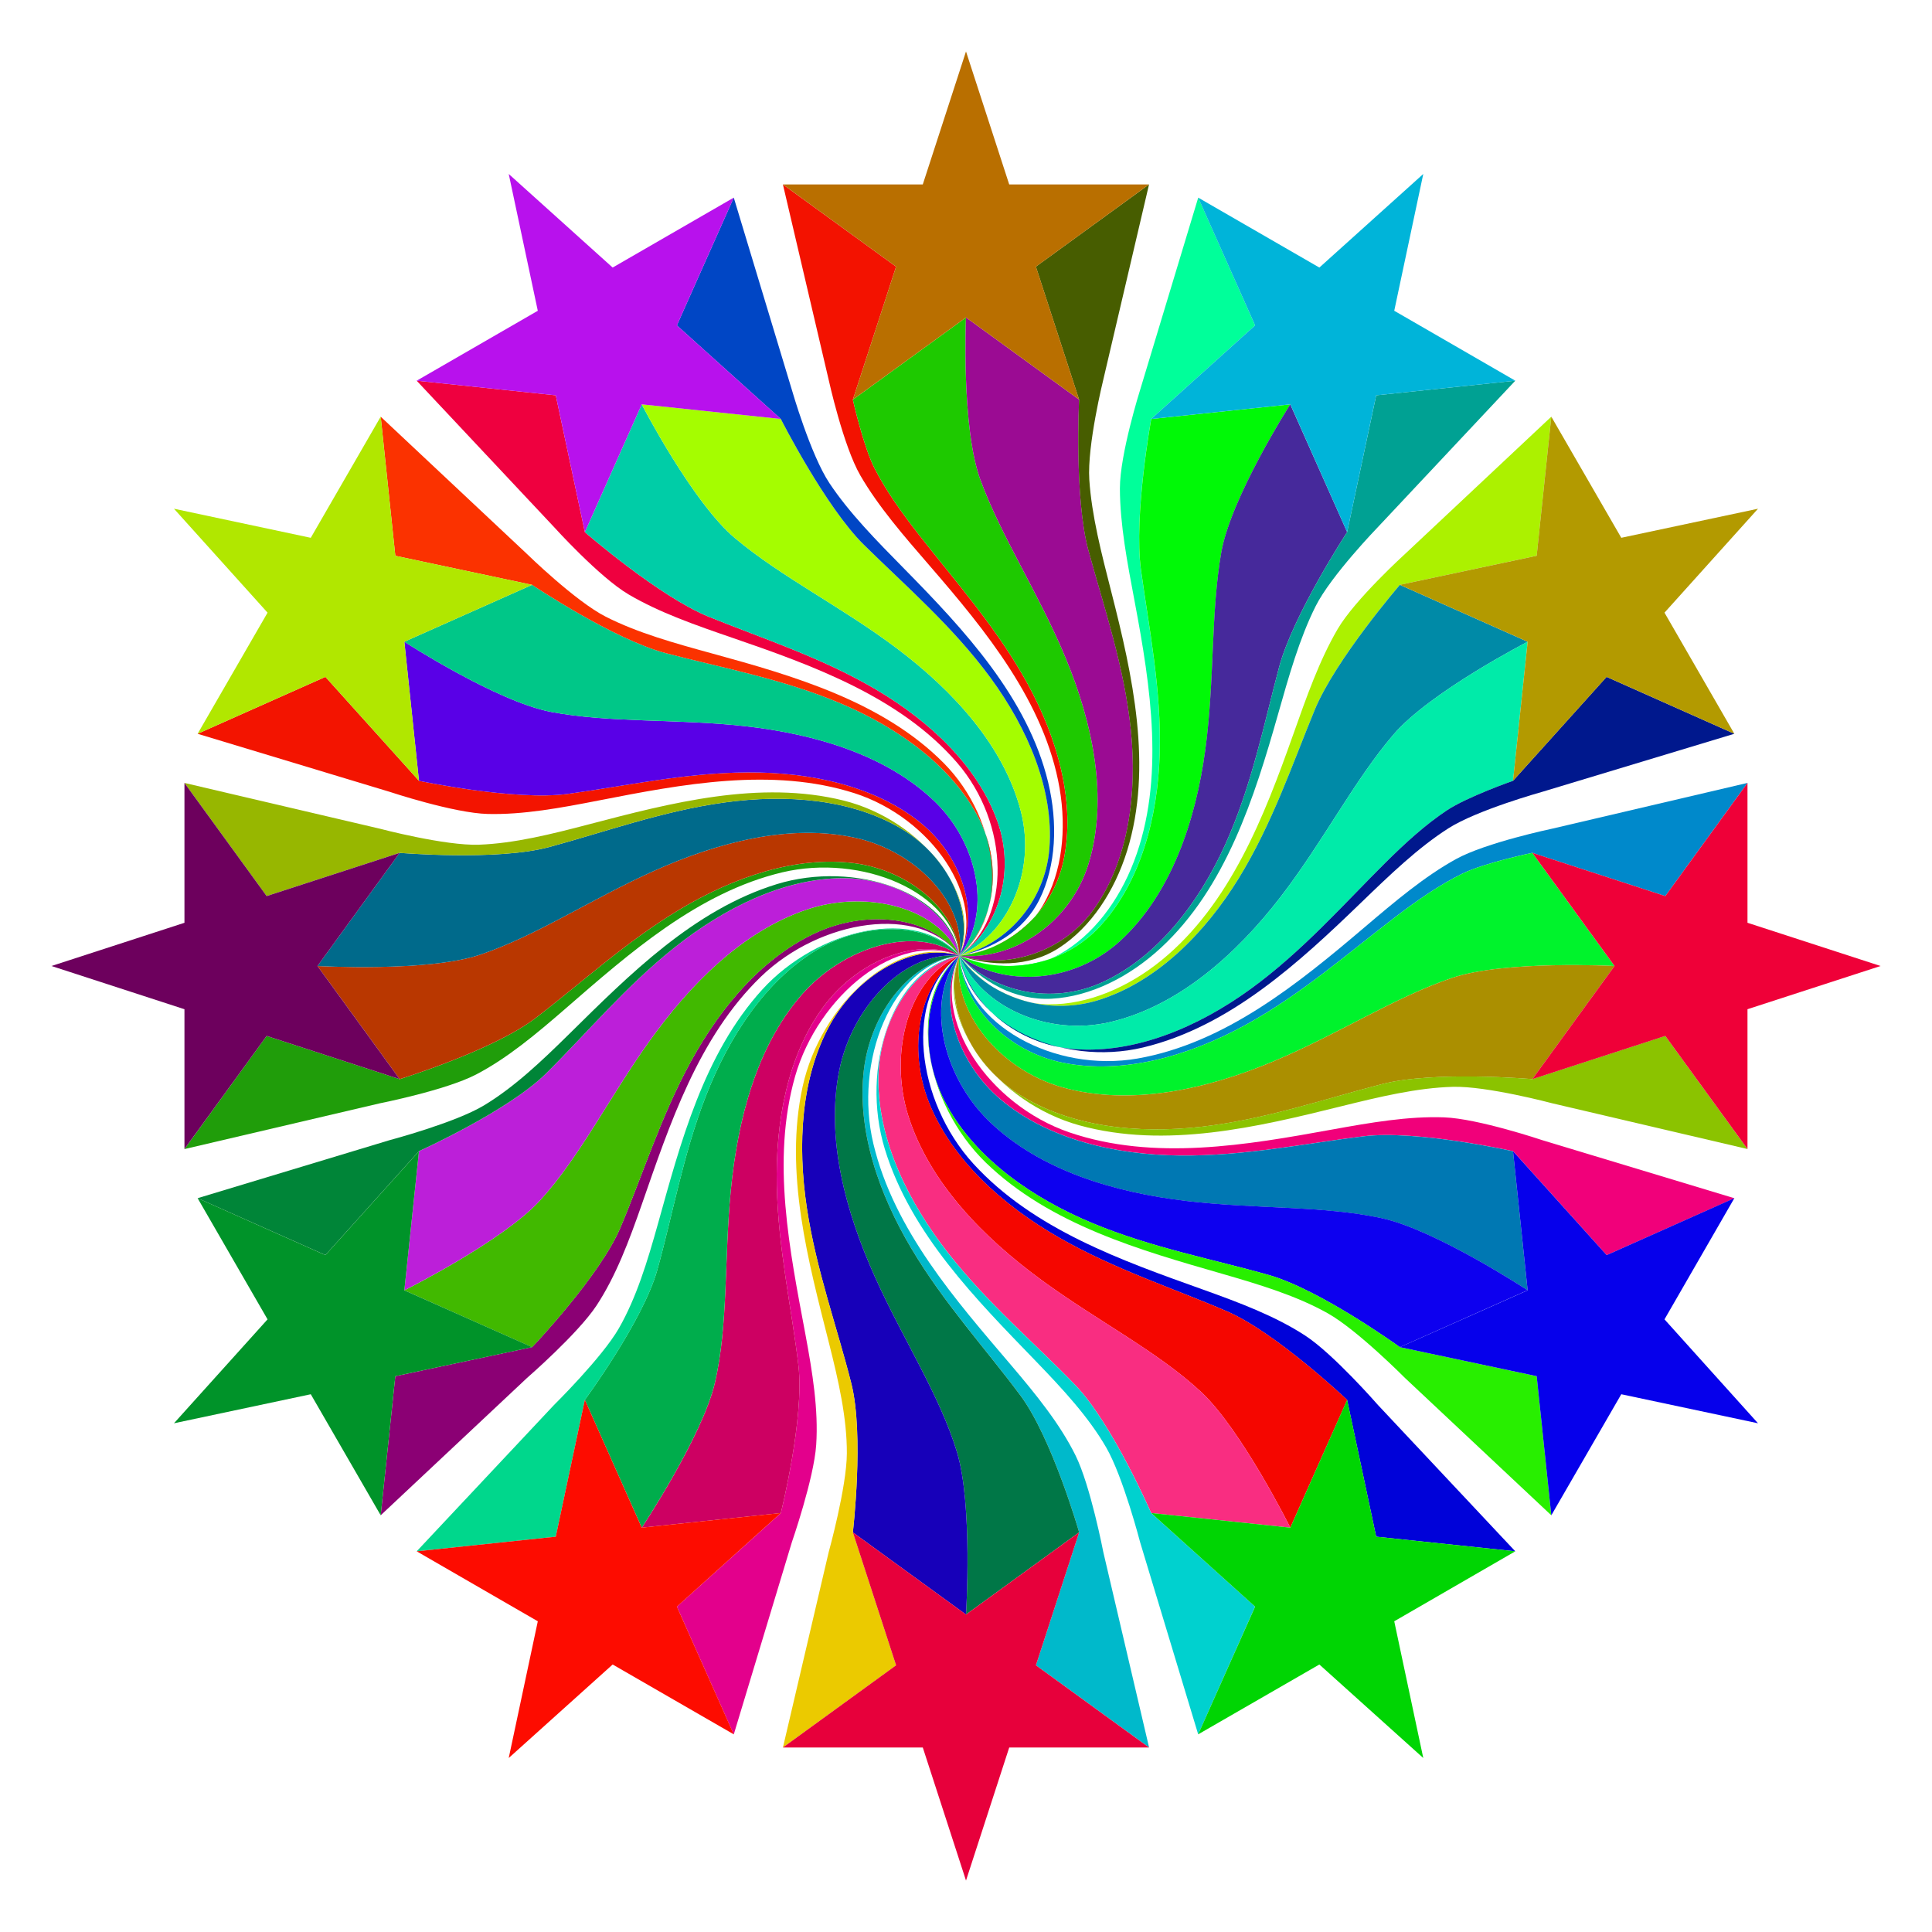
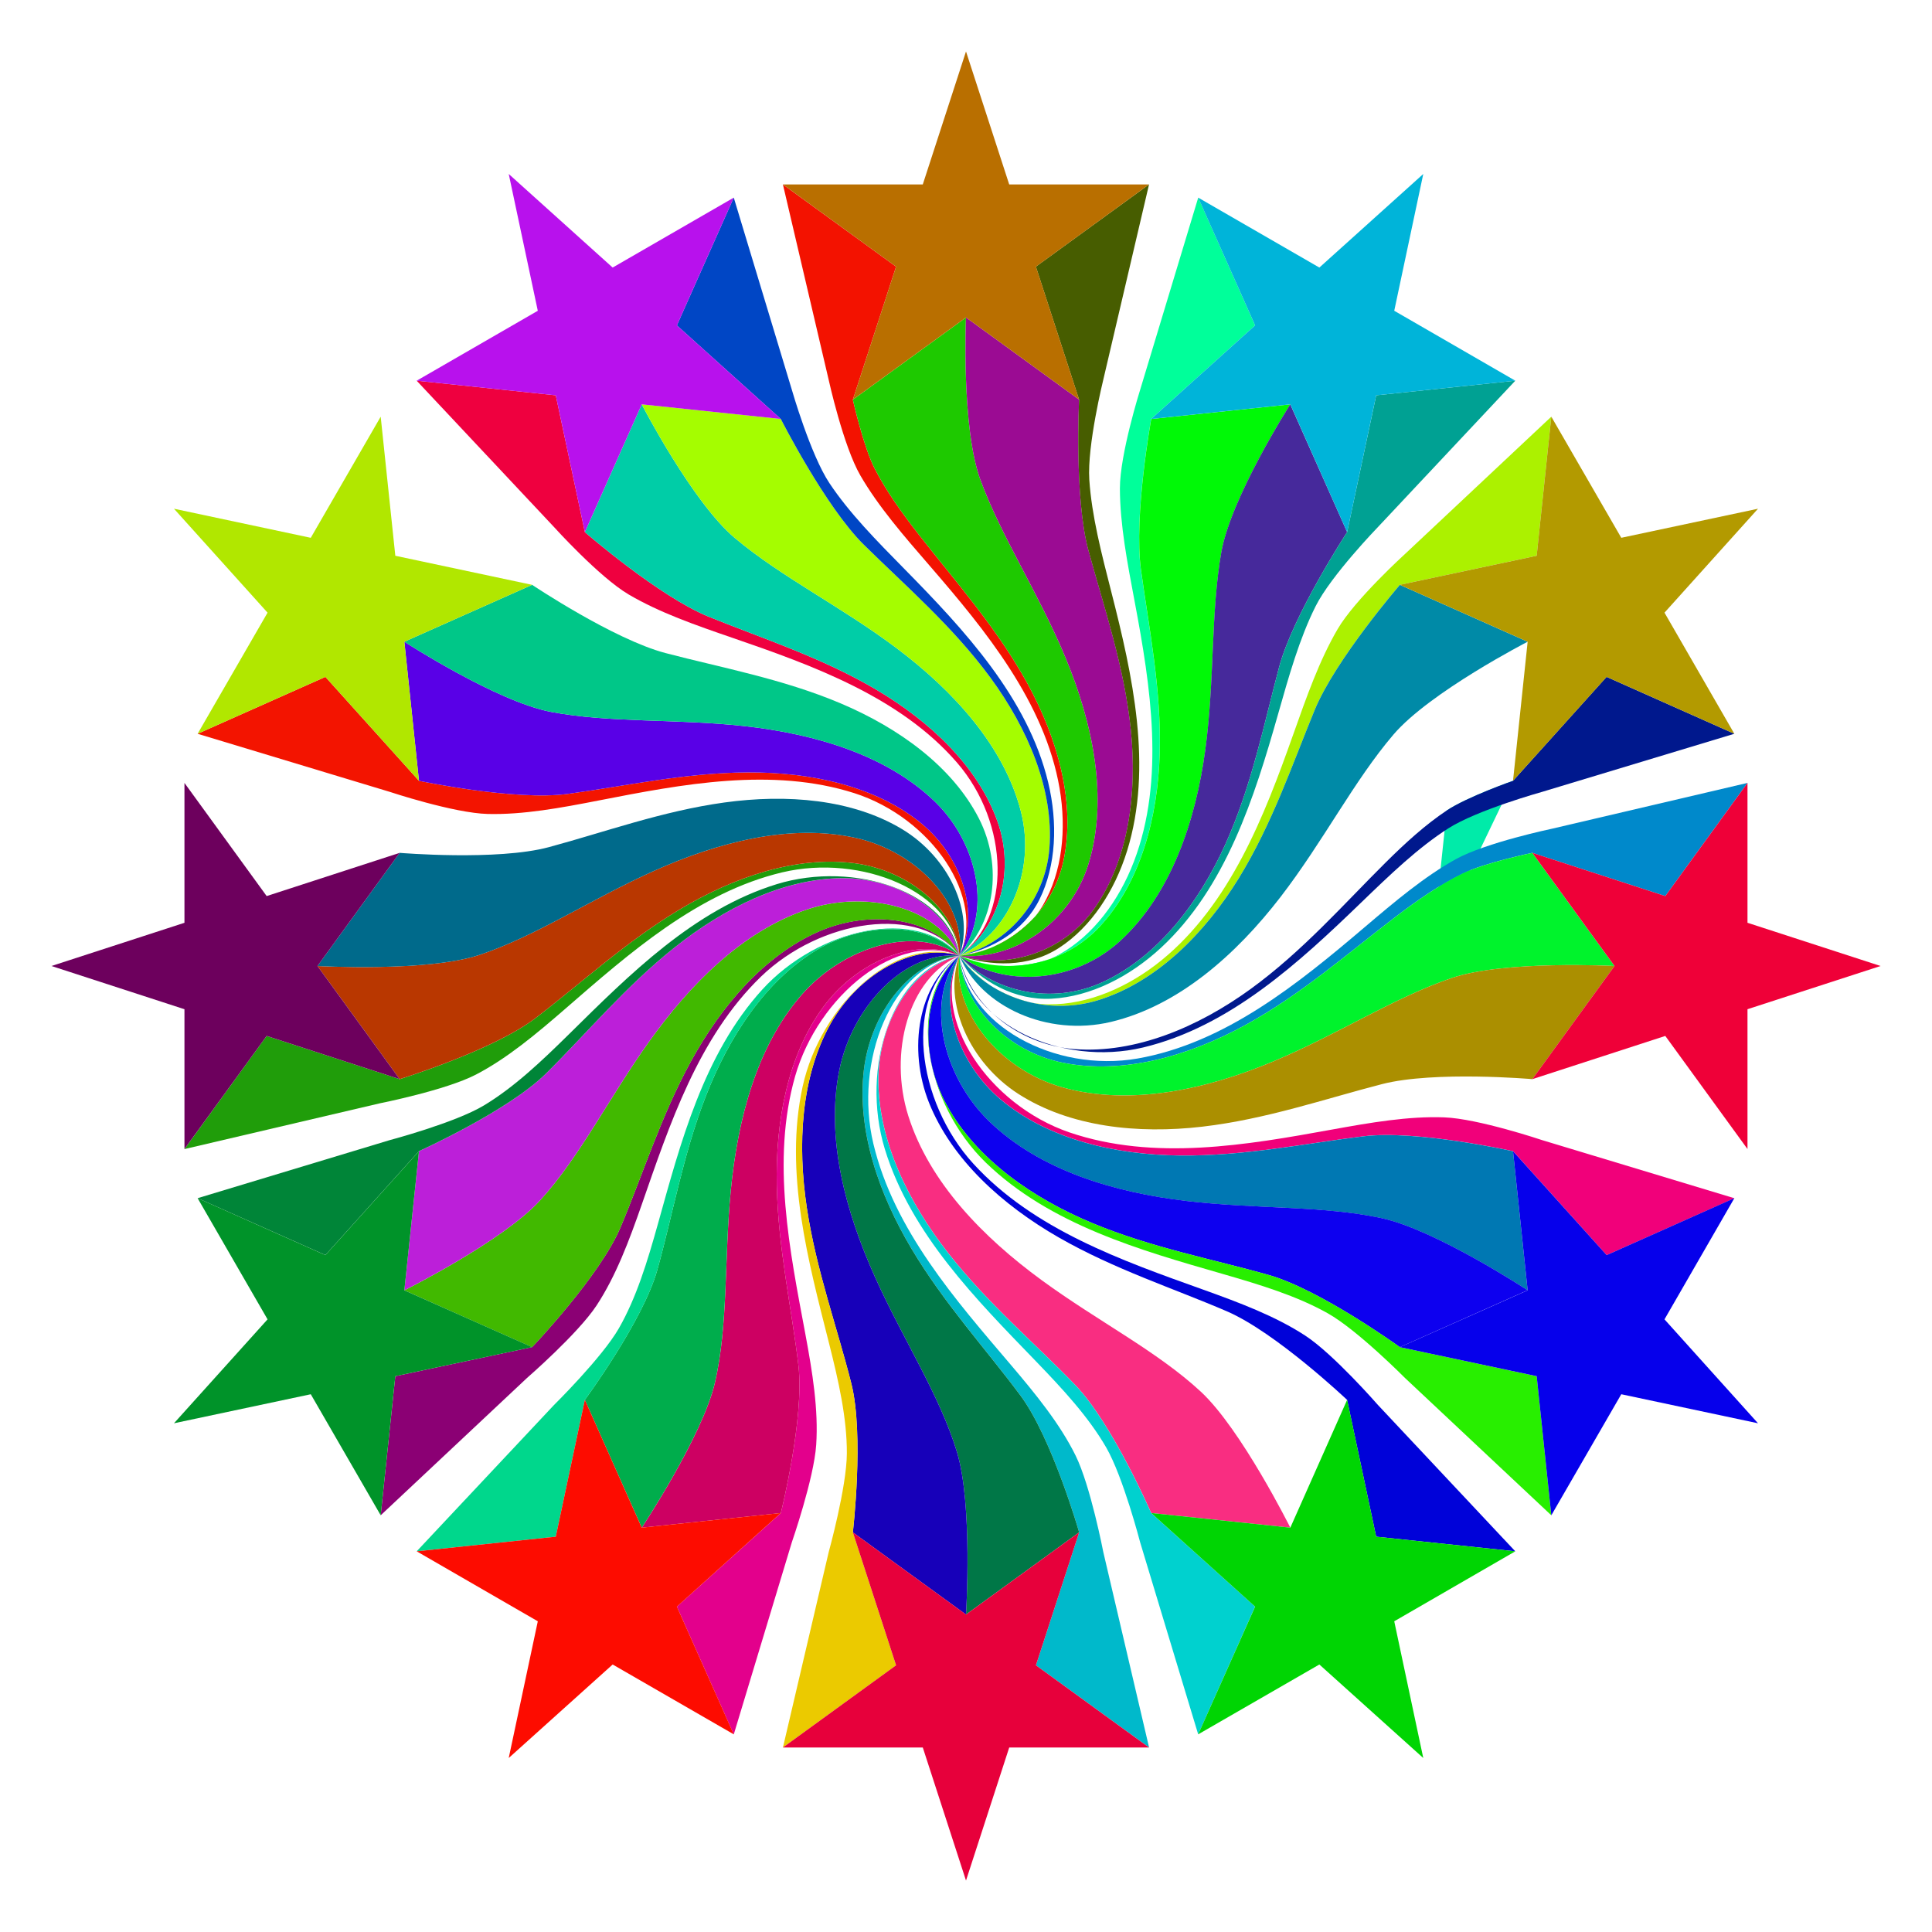
<svg xmlns="http://www.w3.org/2000/svg" enable-background="new 0 0 1690 1690" version="1.1" viewBox="0 0 1690 1690" xml:space="preserve">
  <path d="m1097.9 284.63-90.915 81.86s-15.462 84.822-8.957 132.06c7.021 50.921 17.98 104.71 16.386 160.63-1.624 56.084-16.924 112.91-52.305 151.19-32.973 35.604-84.376 42.977-122.89 25.628-2e-4 3e-4 -4e-4 5e-4 -6e-4 8e-4 27.143 11.143 59.745 14.278 87.504-1.203 29.346-16.399 51.977-46.673 65.172-81.199 27.357-71.75 14.594-153.27 0.724-226.88-6.531-34.662-12.915-67.758-12.996-99.378-0.065-30.081 17.73-86.431 17.73-86.431l50.784-168.03 49.762 111.76z" fill="#00FF9A" />
  <path d="m1128.7 353.7s-51.772 81.076-60.298 129.26c-9.273 52.568-5.771 111.39-13.948 172.42-8.415 62.631-29.862 126.3-73.993 167.24-41.142 38.081-102.5 41.336-141.19 13.384-4e-4 4e-4 -7e-4 9e-4 -1e-3 0.001 38.514 17.349 89.918 9.976 122.89-25.628 35.381-38.283 50.681-95.106 52.305-151.19 1.594-55.921-9.365-109.71-16.386-160.63-6.506-47.239 8.957-132.06 8.957-132.06l121.67-12.791z" fill="#00F906" />
  <path d="m1178.4 465.46s-47.248 72.137-59.549 118.24c-13.267 49.752-23.935 103.76-47.039 154.97-23.23 51.431-59.437 98.355-107.24 120.42-44.653 20.552-96.51 8.501-125.36-23.092-3e-4 4e-4 -6e-4 8e-4 -9e-4 0.001 38.696 27.952 100.05 24.697 141.19-13.384 44.131-40.934 65.579-104.61 73.993-167.24 8.177-61.026 4.675-119.85 13.948-172.42 8.526-48.18 60.298-129.26 60.298-129.26l49.76 111.76z" fill="#46299B" />
  <path d="m1325.5 333.01-120.13 128s-41.108 42.453-54.574 69.343c-14.149 28.283-23.272 60.769-32.932 94.755-20.544 72.279-45.507 151.37-102.32 203.95-27.435 25.356-61.529 42.7-95.611 44.554-32.308 1.729-61.462-15.014-80.731-37.623-2e-4 2e-4 -4e-4 5e-4 -6e-4 8e-4 28.849 31.593 80.705 43.644 125.36 23.092 47.806-22.062 84.013-68.986 107.24-120.42 23.103-51.211 33.772-105.22 47.039-154.97 12.302-46.102 59.549-118.24 59.549-118.24l25.435-119.66 121.67-12.784z" fill="#00A193" />
  <polygon points="1325.5 333.01 1203.8 345.8 1178.4 465.46 1128.7 353.7 1007 366.49 1097.9 284.63 1048.1 172.87 1154.1 234.04 1245 152.18 1219.6 271.84" fill="#00B4D9" />
  <path d="m1344.2 486.15-119.66 25.435s-56.319 65.285-74.508 109.38c-19.628 47.606-37.178 99.809-66.689 147.69-29.682 48.107-71.654 90.122-122.02 106.02-47.081 14.81-97.69-3.338-122.1-38.684-3e-4 1e-4 -6e-4 3e-4 -9e-4 4e-4 17.755 23.883 46.051 42.29 78.48 42.553 34.2 0.247 69.36-14.968 98.368-38.592 60.048-48.982 89.959-126.37 115.07-197.21 11.806-33.302 22.991-65.133 38.936-92.436 15.173-25.957 58.916-65.689 58.916-65.689l128-120.13-12.784 121.67z" fill="#ACF100" />
  <path d="m1336.3 561.35s-85.532 44.017-117.3 81.114c-34.648 40.508-61.176 93.172-98.821 142.1-38.749 50.323-89.266 95.282-148.48 109.36-55.383 13.105-113.71-13.154-132.48-57.92l-0.002 6e-4c24.412 35.346 75.021 53.494 122.1 38.684 50.367-15.9 92.339-57.915 122.02-106.02 29.511-47.877 47.061-100.08 66.689-147.69 18.189-44.095 74.508-109.38 74.508-109.38l111.76 49.756z" fill="#008AA7" />
-   <path d="m1323.5 683.02s-40.03 13.99-58.01 25.974c-18.612 12.413-35.946 28.193-53.196 45.294-36.513 36.207-72.721 77.701-118.3 110.84-45.917 33.351-100.86 56.59-153.97 52.584-49.747-3.803-92.576-39.059-100.81-81.713-5e-4 2e-4 -9e-4 4e-4 -0.001 6e-4 18.767 44.767 77.095 71.025 132.48 57.92 59.217-14.077 109.73-59.036 148.48-109.36 37.645-48.924 64.173-101.59 98.821-142.1 31.765-37.097 117.3-81.114 117.3-81.114l-12.788 121.67z" fill="#00EBA9" />
+   <path d="m1323.5 683.02s-40.03 13.99-58.01 25.974l-12.788 121.67z" fill="#00EBA9" />
  <path d="m1517.1 641.86-168.03 50.784s-56.93 15.812-82.188 31.974c-26.536 16.996-50.786 40.342-76.156 64.833-54.074 52.201-115.01 108.68-190.84 126.83-71.653 17.071-151.28-20.556-160.69-80.29-3e-4 1e-4 -6e-4 3e-4 -9e-4 4e-4 8.232 42.654 51.061 77.91 100.81 81.713 53.111 4.006 108.06-19.233 153.97-52.584 45.583-33.138 81.791-74.632 118.3-110.84 17.25-17.101 34.584-32.881 53.196-45.294 17.98-11.983 58.01-25.974 58.01-25.974l81.86-90.915 111.76 49.762z" fill="#00188D" />
  <polygon points="1517.1 641.86 1405.4 592.1 1323.5 683.02 1336.3 561.35 1224.5 511.59 1344.2 486.15 1357 364.49 1418.2 470.43 1537.8 445 1456 535.91" fill="#B39A00" />
  <path d="m1456.7 783.83-116.35-37.805s-41.521 8.585-60.916 18.06c-20.072 9.813-39.308 23.161-58.614 37.85-40.88 31.113-82.082 67.61-131.5 94.716-49.813 27.292-107.28 43.498-159.61 32.961-49.042-9.926-88.058-50.115-90.528-93.621-3e-4 -1e-4 -6e-4 -1e-4 -1e-3 -1e-4 5.476 60.318 83.228 102.61 155.87 89.945 76.85-13.478 141.18-66.051 198.45-114.7 26.863-22.817 52.55-44.543 80.122-59.759 26.247-14.47 84.075-26.588 84.075-26.588l170.91-40.036-71.905 98.975z" fill="#0089CB" />
  <path d="m1412.3 845s-96.048-5.131-142.13 10.41c-50.233 16.974-99.43 49.164-156.29 73.021-58.675 24.595-124.85 39.202-183.99 22.892-55.448-15.354-97.783-66.697-90.682-115.33-5e-4 -1e-4 -1e-3 -1e-4 -0.002-1e-4 2.47 43.506 41.486 83.695 90.528 93.621 52.331 10.538 109.8-5.669 159.61-32.961 49.422-27.105 90.625-63.603 131.5-94.716 19.306-14.69 38.542-28.037 58.614-37.85 19.395-9.475 60.916-18.06 60.916-18.06l71.91 98.97z" fill="#00F32C" />
  <path d="m1340.4 943.97s-85.659-7.44-131.44 4.333c-49.546 12.751-101.39 30.746-157.34 37.256-56.483 6.548-115.92 0.276-161-28.779-42.294-27.316-66.132-79.477-51.39-120.79-5e-4 -1e-4 -1e-3 -1e-4 -0.002-2e-4 -7.101 48.63 35.235 99.973 90.682 115.33 59.134 16.309 125.31 1.703 183.99-22.892 56.86-23.857 106.06-56.046 156.29-73.021 46.078-15.541 142.13-10.41 142.13-10.41l-71.91 98.975z" fill="#AB8F00" />
-   <path d="m1528.6 1005.1-170.91-40.036s-57.076-15.207-86.915-14.371c-31.299 0.891-63.857 8.676-97.893 17.11-72.702 18.019-153.29 37.334-228.72 16.569-71.48-19.758-127.36-91.642-104.99-148.42-4e-4 0-7e-4 -1e-4 -1e-3 -1e-4 -14.742 41.311 9.095 93.472 51.39 120.79 45.083 29.055 104.52 35.327 161 28.779 55.948-6.509 107.8-24.505 157.34-37.256 45.782-11.773 131.44-4.333 131.44-4.333l116.35-37.805 71.905 98.975z" fill="#8BC300" />
  <polygon points="1528.6 1005.1 1456.7 906.17 1340.4 943.97 1412.3 845 1340.4 746.03 1456.7 783.83 1528.6 684.86 1528.6 807.19 1645 845 1528.6 882.8" fill="#EF0038" />
  <path d="m1405.4 1097.9-81.86-90.915s-83.867-18.758-130.7-13.056c-50.7 6.183-104.35 17.408-160.63 16.833-56.85-0.604-115.03-14.176-156.28-48.526-38.702-32.293-56.571-87.104-36.676-126.24-2e-4 -2e-4 -5e-4 -4e-4 -7e-4 -5e-4 -25.887 55.298 25.933 130.45 96.114 154.52 74.038 25.304 155.62 11.011 229.27-2.352 34.473-6.253 67.438-11.923 98.701-10.762 29.812 1.12 85.792 19.96 85.792 19.96l168.03 50.784-111.76 49.762z" fill="#F1007A" />
  <path d="m1336.3 1128.7s-80.355-52.832-127.63-63.066c-51.436-11.103-109.8-7.84-170.77-15.031-63.054-7.457-127.87-26.666-172.2-69.291-41.609-40.088-56.797-106.36-26.48-145.27-4e-4 -3e-4 -9e-4 -6e-4 -0.001-9e-4 -19.894 39.14-2.025 93.95 36.676 126.24 41.249 34.35 99.431 47.922 156.28 48.526 56.284 0.575 109.93-10.65 160.63-16.833 46.836-5.702 130.7 13.056 130.7 13.056l12.791 121.67z" fill="#0078B3" />
  <path d="m1224.5 1178.4s-69.539-50.286-114.65-63.098c-48.858-13.864-102.49-23.812-154.28-45.376-52.377-21.831-101.29-55.833-127.23-102.83-24.32-44.17-22.118-102.2 10.849-131.11-4e-4 -3e-4 -9e-4 -6e-4 -0.001-9e-4 -30.317 38.912-15.13 105.18 26.48 145.27 44.331 42.625 109.14 61.834 172.2 69.291 60.968 7.191 119.34 3.929 170.77 15.031 47.278 10.235 127.63 63.066 127.63 63.066l-111.76 49.76z" fill="#0D00EF" />
  <path d="m1357 1325.5-128-120.13s-41.562-41.942-67.455-56.516c-27.096-15.235-58.892-24.94-92.329-34.578-71.536-20.615-150.81-42.964-206.93-97.334-53.246-51.688-70.116-142.22-23.051-180.96-2e-4 -2e-4 -5e-4 -4e-4 -7e-4 -5e-4 -32.966 28.903-35.168 86.936-10.849 131.11 25.938 47.002 74.855 81.004 127.23 102.83 51.797 21.564 105.43 31.513 154.28 45.376 45.113 12.811 114.65 63.098 114.65 63.098l119.66 25.435 12.784 121.67z" fill="#28EF00" />
  <polygon points="1357 1325.5 1344.2 1203.8 1224.5 1178.4 1336.3 1128.7 1323.5 1007 1405.4 1097.9 1517.1 1048.1 1456 1154.1 1537.8 1245 1418.2 1219.6" fill="#0600EB" />
  <path d="m1203.8 1344.2-25.435-119.66s-62.262-59.006-105.25-77.526c-46.556-20.046-98.391-36.71-147-64.574-49.166-28.208-93.432-67.949-113.42-117.73-18.731-46.768-9.707-104.13 26.484-128.72-1e-4 -2e-4 -2e-4 -5e-4 -4e-4 -9e-4 -49.269 35.804-37.733 127.16 12.259 181.97 52.694 57.653 130.37 84.83 200.4 109.91 32.729 11.722 63.812 23.436 89.835 40.39 24.876 16.222 63.671 60.733 63.671 60.733l120.13 128-121.67-12.784z" fill="#0002D9" />
-   <path d="m1128.7 1336.3s-42.895-86.047-78.164-118.83c-38.268-35.523-90.128-61.642-139.36-97.652-50.979-37.31-98.075-85.2-116.61-143.64-17.354-54.918-0.191-120.69 44.695-140.18-2e-4 -5e-4 -4e-4 -9e-4 -6e-4 -0.001-36.191 24.593-45.215 81.952-26.484 128.72 19.993 49.779 64.258 89.52 113.42 117.73 48.611 27.864 100.45 44.528 147 64.574 42.986 18.52 105.25 77.526 105.25 77.526l-49.755 111.76z" fill="#F50600" />
  <path d="m1007 1323.5s-34.181-78.574-66.522-112.06c-35.024-36.248-76.415-71.162-110.82-115.05-34.806-44.427-60.985-97.464-61.292-150.87-0.24-50.1 28.638-100.04 70.873-109.54-2e-4 -5e-4 -4e-4 -9e-4 -5e-4 -0.001-44.886 19.489-62.049 85.265-44.695 140.18 18.531 58.443 65.627 106.33 116.61 143.64 49.233 36.01 101.09 62.129 139.36 97.652 35.268 32.78 78.164 118.83 78.164 118.83l-121.67-12.788z" fill="#F92D81" />
  <path d="m1048.1 1517.1-50.784-168.03s-14.829-57.138-29.612-82.794c-15.437-26.761-37.866-51.01-61.859-75.852-51.361-53.171-109.09-111-131.86-185.31-21.54-70.583 6.089-157.76 65.193-169.14-1e-4 -3e-4 -2e-4 -5e-4 -4e-4 -9e-4 -42.235 9.506-71.113 59.444-70.873 109.54 0.307 53.402 26.487 106.44 61.292 150.87 34.408 43.884 75.799 78.798 110.82 115.05 32.342 33.487 66.522 112.06 66.522 112.06l90.915 81.86-49.762 111.76z" fill="#00D1CF" />
  <polygon points="1048.1 1517.1 1097.9 1405.4 1007 1323.5 1128.7 1336.3 1178.4 1224.5 1203.8 1344.2 1325.5 1357 1219.6 1418.2 1245 1537.8 1154.1 1456" fill="#00D503" />
  <path d="m906.17 1456.7 37.805-116.35s-23.634-82.336-51.346-119.66c-30.007-40.396-66.548-80.232-95.087-128.03-28.864-48.387-48.153-104.16-41.842-157.08 5.965-49.61 40.64-95.458 83.521-99.633 1e-4 -3e-4 1e-4 -6e-4 1e-4 -9e-4 -59.554 7.736-92.365 92.951-75.221 164.65 18.134 75.513 72.11 136.75 119.98 193.01 22.36 26.285 43.188 51.895 56.866 79.576 13.101 26.544 24.266 84.509 24.266 84.509l40.036 170.91-98.975-71.905z" fill="#00B9CB" />
  <path d="m845 1412.3s6.01-95.95-7.843-141.92c-15.012-49.692-46.783-97.876-71.683-153.11-25.772-57.216-43.319-121.45-31.319-181.09 11.304-55.895 57.269-104.75 105.06-100.2 1e-4 -5e-4 1e-4 -1e-3 2e-4 -0.002-42.881 4.175-77.556 50.024-83.521 99.633-6.312 52.915 12.978 108.69 41.842 157.08 28.539 47.8 65.08 87.636 95.087 128.03 27.712 37.324 51.346 119.66 51.346 119.66l-98.97 71.91z" fill="#007747" />
  <path d="m746.03 1340.4s9.962-85.02-1.288-129.97c-12.18-48.613-30.711-99.126-38.97-153.9-8.332-55.401-5.199-113.91 20.3-160.21 23.896-43.3 72.596-72.464 113.15-60.32 1e-4 -5e-4 1e-4 -1e-3 2e-4 -0.002-47.794-4.555-93.759 44.302-105.06 100.2-12 59.632 5.547 123.87 31.319 181.09 24.9 55.237 56.671 103.42 71.683 153.11 13.854 45.966 7.843 141.92 7.843 141.92l-98.975-71.91z" fill="#1700B9" />
  <path d="m684.86 1528.6 40.036-170.91s15.775-56.881 15.885-86.439c0.101-30.784-7.168-62.859-15.575-96.164-17.988-71.244-39.525-149.41-23.089-224.73 15.638-71.336 81.277-133.13 137.1-114.4 0-3e-4 1e-4 -6e-4 1e-4 -9e-4 -40.554-12.144-89.254 17.02-113.15 60.32-25.499 46.307-28.632 104.81-20.3 160.21 8.259 54.773 26.79 105.29 38.97 153.9 11.25 44.947 1.288 129.97 1.288 129.97l37.805 116.35-98.975 71.905z" fill="#EBCA00" />
  <polygon points="684.86 1528.6 783.83 1456.7 746.03 1340.4 845 1412.3 943.97 1340.4 906.17 1456.7 1005.1 1528.6 882.81 1528.6 845 1645 807.2 1528.6" fill="#E7003B" />
  <path d="m592.1 1405.4 90.915-81.86s20.796-83.023 15.399-129.01c-5.847-49.726-17.749-102.13-18.945-157.42-1.188-55.905 9.353-113.4 40.45-155.95 29.105-39.748 80.913-62.345 119.3-45.137 2e-4 -2e-4 4e-4 -5e-4 6e-4 -8e-4 -54.354-22.195-123.62 35.253-143.67 105.37-21.102 74.072-4.53 153.37 8.93 225.56 6.29 33.754 11.522 66.212 9.482 96.922-1.973 29.49-21.317 85.259-21.317 85.259l-50.784 168.03-49.762-111.76z" fill="#E3008C" />
  <path d="m561.35 1336.3s53.172-80.111 64.019-126.83c11.677-50.445 8.084-107.82 13.847-167.82 5.978-62.05 22.42-125.99 61.925-171.37 36.947-42.363 100.06-61.628 138.08-34.283 3e-4 -4e-4 6e-4 -8e-4 9e-4 -0.001-38.388-17.208-90.196 5.389-119.3 45.137-31.098 42.553-41.638 100.04-40.45 155.95 1.196 55.294 13.098 107.7 18.945 157.42 5.396 45.988-15.399 129.01-15.399 129.01l-121.67 12.791z" fill="#CD0062" />
  <path d="m511.59 1224.5s50.786-68.86 63.311-113.41c13.518-48.129 22.541-100.95 42.539-152.28 20.209-51.806 51.798-100.5 96.456-127.52 41.644-25.145 97.426-25.773 125.32 4.668 3e-4 -4e-4 6e-4 -8e-4 1e-3 -0.001-38.019-27.345-101.13-8.08-138.08 34.283-39.505 45.384-55.947 109.32-61.925 171.37-5.763 59.998-2.17 117.38-13.847 167.82-10.847 46.723-64.019 126.83-64.019 126.83l-49.76-111.76z" fill="#00AD4C" />
  <path d="m364.49 1357 120.13-128s42.047-41.441 56.743-67.091c15.287-26.71 24.864-58.128 34.097-91.143 19.713-70.514 39.895-148.56 91.291-205.11 48.54-53.308 135.12-73.309 172.47-29.648 2e-4 -2e-4 4e-4 -5e-4 6e-4 -8e-4 -27.896-30.441-83.677-29.813-125.32-4.668-44.658 27.023-76.247 75.713-96.456 127.52-19.999 51.325-29.022 104.15-42.539 152.28-12.525 44.553-63.311 113.41-63.311 113.41l-25.435 119.66-121.67 12.784z" fill="#00D78C" />
  <polygon points="364.49 1357 486.15 1344.2 511.59 1224.5 561.35 1336.3 683.02 1323.5 592.1 1405.4 641.86 1517.1 535.92 1456 445 1537.8 470.44 1418.2" fill="#FD0C00" />
  <path d="m345.8 1203.8 119.66-25.435s59.089-61.88 77.194-104.49c19.539-46.013 35.274-97.216 61.713-145.47 26.694-48.678 64.273-92.755 111.94-113.62 44.397-19.389 99.518-12.581 122.91 21.17 3e-4 -1e-4 6e-4 -3e-4 9e-4 -4e-4 -34.269-45.925-121.82-31.653-173.59 18.358-54.858 53.095-79.953 129.66-104.06 198.78-11.291 32.37-22.814 63.131-39.728 88.848-16.257 24.694-60.833 63.405-60.833 63.405l-128 120.13 12.784-121.67z" fill="#8B0074" />
  <path d="m353.7 1128.7s86.049-42.969 118.48-78.392c34.986-38.264 60.372-89.792 95.288-138.74 36.036-50.49 82.128-97.139 138.55-116.04 52.505-17.528 115.42-1.714 133.2 40.509 5e-4 -2e-4 9e-4 -4e-4 0.001-6e-4 -23.395-33.751-78.517-40.559-122.91-21.17-47.665 20.87-85.244 64.946-111.94 113.62-26.439 48.258-42.174 99.46-61.713 145.47-18.105 42.608-77.194 104.49-77.194 104.49l-111.76-49.755z" fill="#41B900" />
  <path d="m366.49 1007s78.013-35.185 111.02-67.809c35.592-35.199 69.811-76.403 112.81-110.56 43.305-34.379 94.88-60.106 146.45-60.429 47.881-0.254 94.722 28.002 102.45 67.811l0.002-6e-4c-17.785-42.224-80.699-58.037-133.2-40.509-56.421 18.897-102.51 65.545-138.55 116.04-34.916 48.951-60.302 100.48-95.288 138.74-32.429 35.423-118.48 78.392-118.48 78.392l12.788-121.67z" fill="#BC1FD9" />
  <path d="m172.87 1048.1 168.03-50.784s57.088-15.103 82.463-30.377c26.44-15.931 50.307-38.594 74.773-62.702 52.139-51.38 108.8-108.46 181.29-130.82 68.092-20.925 150.92 6.839 159.79 62.538 3e-4 -1e-4 6e-4 -3e-4 9e-4 -4e-4 -7.732-39.809-54.573-68.065-102.45-67.811-51.574 0.323-103.15 26.05-146.45 60.429-42.995 34.16-77.214 75.364-112.81 110.56-33.003 32.624-111.02 67.809-111.02 67.809l-81.86 90.915-111.76-49.762z" fill="#008538" />
  <polygon points="172.87 1048.1 284.63 1097.9 366.49 1007 353.7 1128.7 465.46 1178.4 345.8 1203.8 333.01 1325.5 271.85 1219.6 152.18 1245 234.04 1154.1" fill="#009329" />
  <path d="m233.26 906.17 116.35 37.805s81.816-25.154 118.74-53.351c39.815-30.414 79.097-66.857 126.18-95.09 47.387-28.389 101.86-47.036 152.88-40.447 47.326 6.159 89.483 40.522 91.811 80.908 3e-4 0 6e-4 1e-4 1e-3 1e-4 -5.165-56.08-85.708-89.338-154.94-72.924-73.743 17.562-133.97 70.878-189.25 118.88-25.949 22.528-51.193 43.672-78.574 57.963-26.272 13.697-84.196 25.193-84.196 25.193l-170.91 40.036 71.905-98.975z" fill="#209D0A" />
  <path d="m277.7 845s96.052 5.456 141.78-9.738c49.432-16.459 97.229-48.577 152.12-73.261 56.472-25.375 119.75-41.884 177.32-28.993 53.35 12.002 96.835 58.127 90.306 102.98 5e-4 1e-4 1e-3 1e-4 0.002 2e-4 -2.328-40.386-44.484-74.75-91.811-80.908-51.024-6.59-105.49 12.057-152.88 40.447-47.083 28.233-86.365 64.676-126.18 95.09-36.928 28.196-118.74 53.351-118.74 53.351l-71.91-98.97z" fill="#B93700" />
  <path d="m349.6 746.03s85.375 7.136 130.46-4.982c48.572-13.066 99.028-31.513 153.43-39.052 54.641-7.549 111.95-3.045 155.76 23.391 40.536 24.517 63.534 72.589 49.961 110.61 5e-4 0 1e-3 1e-4 0.002 1e-4 6.529-44.855-36.956-90.98-90.306-102.98-57.572-12.891-120.85 3.618-177.32 28.993-54.888 24.684-102.69 56.802-152.12 73.261-45.725 15.194-141.78 9.738-141.78 9.738l71.91-98.975z" fill="#006A8B" />
-   <path d="m161.35 684.86 170.91 40.036s57.105 15.087 86.809 13.999c31.025-1.149 63.116-9.169 96.518-17.926 71.033-18.625 149.03-38.932 222.36-20.697 68.573 17.128 121.84 83.579 101.27 135.72 4e-4 1e-4 7e-4 1e-4 1e-3 1e-4 13.573-38.02-9.425-86.092-49.961-110.61-43.806-26.436-101.12-30.94-155.76-23.391-54.406 7.539-104.86 25.986-153.43 39.052-45.082 12.117-130.46 4.982-130.46 4.982l-116.35 37.805-71.905-98.975z" fill="#97B700" />
  <polygon points="161.35 684.86 233.26 783.83 349.6 746.03 277.7 845 349.6 943.97 233.26 906.17 161.35 1005.1 161.35 882.81 45 845 161.35 807.2" fill="#6D005D" />
  <path d="m284.63 592.1 81.86 90.915s83.856 17.724 130.2 11.441c49.921-6.777 102.42-18.512 157.37-18.805 55.162-0.271 111.37 11.874 151.12 43.996 36.769 29.768 52.365 80.329 34.034 116.35 2e-4 2e-4 5e-4 4e-4 7e-4 5e-4 23.801-50.762-24.487-120.54-91.745-142.15-71.95-23.038-151.14-7.83-223.26 6.272-33.917 6.631-66.47 12.639-97.533 11.888-29.73-0.732-85.784-19.354-85.784-19.354l-168.03-50.784 111.76-49.762z" fill="#F31400" />
  <path d="m353.7 561.35s80.728 52.349 128.29 61.388c51.562 9.768 109.32 5.819 169.39 12.438 61.637 6.812 124.5 25.332 166.68 66.309 38.976 37.945 49.147 98.671 21.162 134.51l0.001 9e-4c18.33-36.017 2.734-86.579-34.034-116.35-39.758-32.122-95.963-44.268-151.12-43.996-54.958 0.293-107.45 12.028-157.37 18.805-46.343 6.282-130.2-11.441-130.2-11.441l-12.791-121.67z" fill="#5900E7" />
  <path d="m465.46 511.59s71.321 47.773 116.83 59.706c49.002 12.84 102.18 22.482 152.96 43.918 50.897 21.509 97.698 55.183 121.01 100.65 21.529 42.09 13.602 93.334-17.044 120.13 4e-4 2e-4 9e-4 5e-4 0.001 9e-4 27.985-35.839 17.814-96.565-21.162-134.51-42.177-40.977-105.04-59.497-166.68-66.309-60.068-6.619-117.83-2.67-169.39-12.438-47.564-9.039-128.29-61.388-128.29-61.388l111.76-49.76z" fill="#00C788" />
-   <path d="m333.01 364.49 128 120.13s42.242 41.294 68.861 54.829c27.878 14.161 59.96 23.099 93.51 32.294 71.237 19.524 149.1 42.143 202.29 95.894 49.609 50.234 57.189 132.57 13.547 168.36 2e-4 2e-4 5e-4 4e-4 7e-4 5e-4 30.647-26.799 38.573-78.043 17.044-120.13-23.312-45.463-70.113-79.137-121.01-100.65-50.785-21.436-103.96-31.078-152.96-43.918-45.506-11.933-116.83-59.706-116.83-59.706l-119.66-25.435-12.784-121.67z" fill="#FB3200" />
  <polygon points="333.01 364.49 345.8 486.15 465.46 511.59 353.7 561.35 366.49 683.02 284.63 592.1 172.87 641.86 234.04 535.92 152.18 445 271.84 470.44" fill="#B1E700" />
  <path d="m486.15 345.8 25.435 119.66s64.812 56.363 108.5 74.066c47.041 19.053 98.595 35.588 146.16 63.59 47.655 28.082 89.579 67.79 106.5 116.04 15.617 44.673 0.292 93.927-33.531 116.84 1e-4 3e-4 2e-4 5e-4 4e-4 9e-4 45.796-33.138 44.059-115.54-2.136-168.97-49.544-57.178-125.84-84.84-195.75-108.87-32.929-11.32-64.414-22.263-91.389-38.13-25.748-15.16-65.33-59.013-65.33-59.013l-120.13-128 121.67 12.784z" fill="#EF003F" />
  <path d="m561.35 353.7s44.151 85.48 81.364 116.85c40.461 34.066 92.765 59.807 141.41 96.299 49.84 37.412 94.409 86.042 108.96 143.21 13.408 52.915-11.561 107.67-53.86 125.94 2e-4 5e-4 4e-4 9e-4 5e-4 0.001 33.823-22.909 49.148-72.164 33.531-116.84-16.922-48.25-58.847-87.958-106.5-116.04-47.566-28.003-99.121-44.537-146.16-63.59-43.686-17.703-108.5-74.066-108.5-74.066l49.756-111.76z" fill="#00CDA7" />
  <path d="m683.02 366.49s38.908 76.745 72.652 110.03c36.341 35.84 77.626 71.336 110.51 116 32.918 44.758 55.735 98.191 51.807 149.42-3.69 47.485-38.409 85.035-78.761 94.043 2e-4 5e-4 4e-4 9e-4 6e-4 0.001 42.299-18.271 67.268-73.026 53.86-125.94-14.548-57.165-59.118-105.79-108.96-143.21-48.648-36.492-100.95-62.233-141.41-96.299-37.213-31.366-81.364-116.85-81.364-116.85l121.67 12.788z" fill="#A5FD00" />
  <path d="m641.86 172.87 50.784 168.03s16.292 56.792 32.915 81.761c17.454 26.196 41.007 50.062 65.59 75.049 52.166 53.024 107.98 112.77 125.74 186.7 8.502 35.516 7.014 72.73-7.61 102.36-13.799 27.898-41.688 43.803-70.062 49.211 1e-4 3e-4 2e-4 6e-4 4e-4 9e-4 40.351-9.008 75.071-46.558 78.761-94.043 3.928-51.234-18.888-104.67-51.807-149.42-32.88-44.665-74.165-80.161-110.51-116-33.744-33.289-72.652-110.03-72.652-110.03l-90.915-81.86 49.762-111.76z" fill="#0046C5" />
  <polygon points="641.86 172.87 592.1 284.63 683.02 366.49 561.35 353.7 511.59 465.46 486.15 345.8 364.49 333.01 470.43 271.85 445 152.18 535.91 234.04" fill="#B811ED" />
  <path d="m783.83 233.26-37.805 116.35s9.293 41.367 19.226 60.574c10.283 19.869 23.942 38.869 38.846 57.96 31.468 40.298 67.834 80.951 94.596 129.64 26.79 48.789 42.348 104.91 31.569 155.28-10.046 46.707-49.714 78.991-91.045 82.941-1e-4 3e-4 -1e-4 6e-4 -1e-4 9e-4 28.703-3.675 57.67-17.604 73.315-44.582 16.578-28.644 20.518-65.733 14.35-101.77-12.9-75.01-64.785-138.31-113.51-194.6-22.959-26.526-44.971-51.852-60.761-79.108-15.033-25.972-27.723-83.677-27.723-83.677l-40.036-170.91 98.975 71.905z" fill="#F31200" />
  <path d="m845 277.7s-4.24 96.107 12.575 141.99c18.343 49.964 50.818 98.835 74.376 155.36 24.123 57.932 37.614 123.13 20.395 180.08-16.031 52.824-66.46 85.422-113.12 80.88-1e-4 5e-4 -2e-4 1e-3 -2e-4 0.002 41.331-3.95 81-36.234 91.045-82.941 10.779-50.366-4.779-106.49-31.569-155.28-26.763-48.687-63.129-89.341-94.596-129.64-14.904-19.091-28.563-38.091-38.846-57.96-9.933-19.207-19.226-60.574-19.226-60.574l98.97-71.91z" fill="#1EC900" />
  <path d="m943.97 349.6s-4.355 86.088 8.211 132.05c13.55 49.529 31.377 101.37 37.061 156.93 5.674 55.706-2.074 113.89-32.07 156.32-27.937 39.43-77.682 53.231-117.95 41.092-1e-4 5e-4 -1e-4 1e-3 -2e-4 0.002 46.664 4.543 97.093-28.055 113.12-80.88 17.219-56.953 3.727-122.15-20.395-180.08-23.558-56.52-56.032-105.39-74.376-155.36-16.816-45.878-12.575-141.99-12.575-141.99l98.975 71.91z" fill="#9B0B93" />
  <path d="m1005.1 161.35-40.036 170.91s-14.182 57.365-12.201 87.376c2.094 31.542 10.571 64.152 19.296 98.31 18.526 72.526 36.459 152.99 13.781 226.27-10.941 35.249-31.549 66.856-59.728 85.058-26.646 17.179-59.281 16.086-87.035 6.718 0 3e-4 -1e-4 6e-4 -1e-4 9e-4 40.272 12.139 90.017-1.662 117.95-41.092 29.996-42.428 37.744-100.61 32.07-156.32-5.684-55.562-23.511-107.4-37.061-156.93-12.567-45.962-8.211-132.05-8.211-132.05l-37.805-116.35 98.975-71.905z" fill="#475D00" />
  <polygon points="1005.1 161.35 906.17 233.26 943.97 349.6 845 277.7 746.03 349.6 783.83 233.26 684.86 161.35 807.19 161.35 845 45 882.8 161.35" fill="#B96F00" />
</svg>